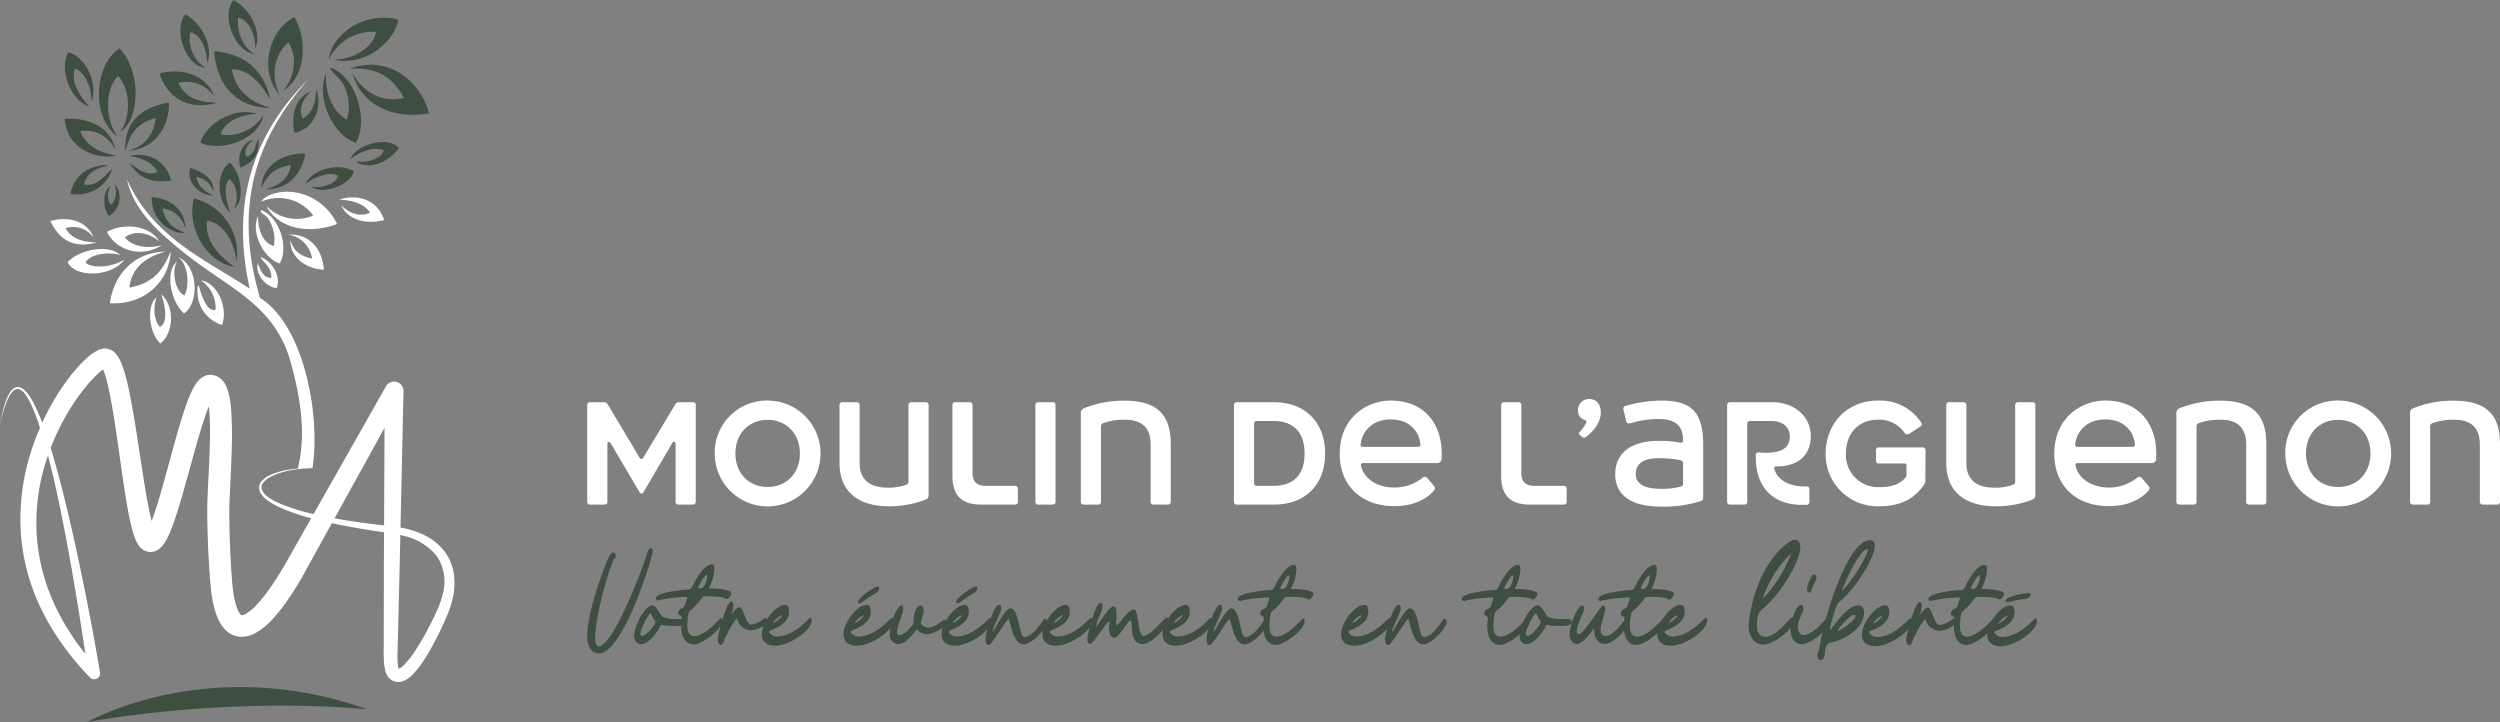
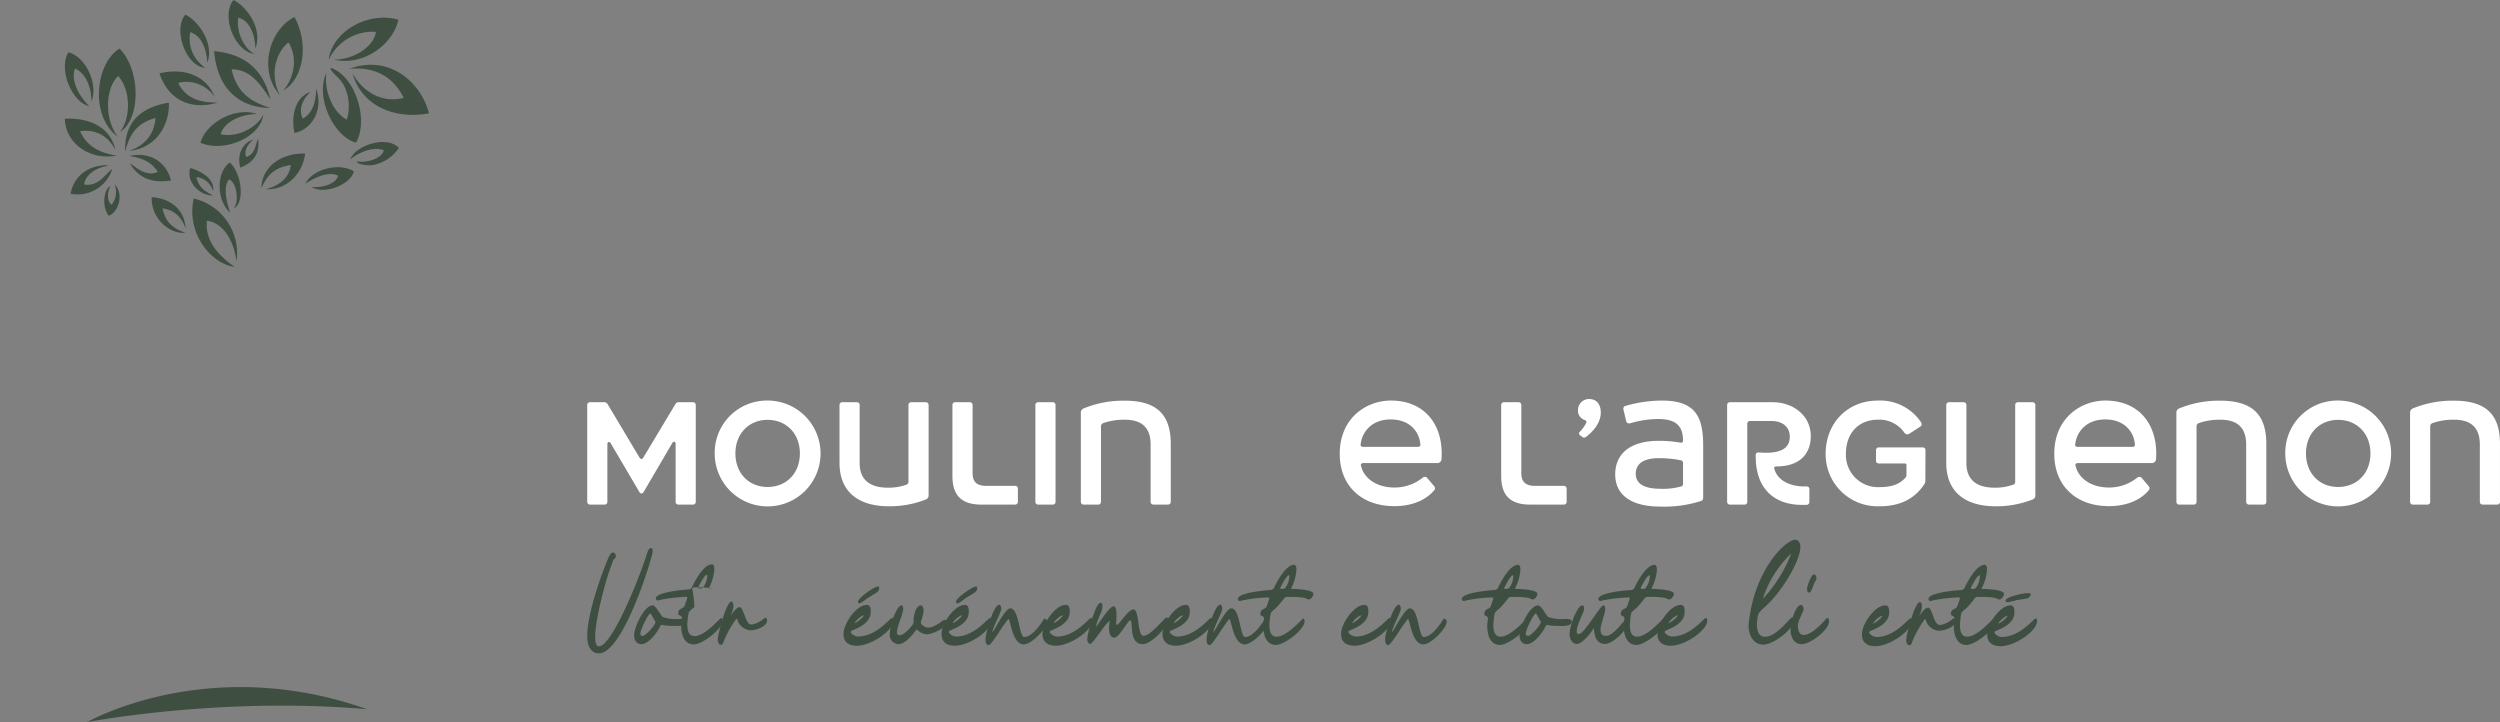
<svg xmlns="http://www.w3.org/2000/svg" id="Groupe_27" data-name="Groupe 27" width="548" height="158.282" viewBox="0 0 548 158.282">
  <rect x="0" y="0" width="548" height="158.282" fill="#808080" stroke="none" />
  <defs>
    <clipPath id="clip-path">
      <rect id="Rectangle_36" data-name="Rectangle 36" width="548" height="158.282" fill="none" />
    </clipPath>
  </defs>
  <g id="Groupe_26" data-name="Groupe 26" transform="translate(0 0)" clip-path="url(#clip-path)">
-     <path id="Tracé_59" data-name="Tracé 59" d="M11.045,40.934c4.666-1.3,8.337.493,9.486,3.675a5.385,5.385,0,0,0-6.173-2.1c1.4,2.407,3.935,3.04,6.847,3.1-5.351,1.483-8.264-.807-10.16-4.673m46.216-4.246a9.4,9.4,0,0,1,11.405,3.031,9.249,9.249,0,0,1-10.3-2.126c2.307,4.526,8.6,6.535,15.5,3.98A12.259,12.259,0,0,0,63.2,34.494c-1.795-.012-4.85.447-5.934,2.194m23.855,2.407c-2.433,1.142-4.93-.137-6.3-1.616,1.211,2.885,4.955,4.377,9.392,3.237-1.165-3.652-4.767-6.021-9.9-4.5,2.749.216,5.342.672,6.8,2.88M36.279,47.62c-7.441.172-11.426,5.615-12.2,11.323,7.89.426,13.069-5.051,13.34-11.343-1.509,3.605-3.446,6.938-9.05,7.9.431-4.051,3.2-6.594,7.91-7.881m27.38-2.472c-.156,3.871,3.765,6.388,7.335,6.425-.4-4.946-3.49-7.92-7.835-7.691a6.26,6.26,0,0,1,5.253,5.272c-2.158-.445-4-1.378-4.753-4.006M34.887,45.4c-1.557-3.01-6.95-4.457-11.437-2.109,1.864,3.964,7.514,5.911,12.063,2.891-2.937.9-6.505.4-8.142-1.678,2.462-1.906,6-.585,7.516.9M57.2,38.531c-.365.612.952.981,1.518,1.733a8.46,8.46,0,0,1,1.321,6.12c-2.43-.56-3.529-3.71-3.476-6.571-1.781,3.967,1.626,9.545,4.76,10.414,2.169-3.864-.394-10.52-4.123-11.7m-29.931,10.8c-1.772,1.369-6.615,2.353-8.543.7,1.286-2.133,5.558-2.311,7.651-1.651-2.623-2.47-9.066-1.185-11.556,1.577,1.93,3.746,10.112,2.992,12.448-.626M40.342,61.157c3.485-2.334,3.018-10.611-1.28-12.308,2.266,1.6,2.511,6.358,1.355,8.4-2.155-1.087-2.8-5.537-1.6-7.434-2.7,1.945-1.4,8.938,1.529,11.339M56.5,50.124c-.6,2.646,1.94,5.3,4.162,5.508,1.045-2.912-1.367-6.14-3.524-6.791.335,1.041,2.385,1.937,2.348,4.526-1.734.062-2.355-1.6-2.986-3.244M43.677,55.4c-.207-.759-.5-.273-.372,1.454a7.56,7.56,0,0,0,5.366,6.849c1.415-3.82-1.089-9.321-4.62-9.758a7.3,7.3,0,0,1,3.212,6.4c-1.734.564-2.868-2.353-3.586-4.948M35.134,67.77c2.83-2.1,3.361-8.018.19-10.793.426,1.094,1.94,6.1-.287,7.154-1.486-1.75-1.4-4.664-.711-6.482-2.359,1.919-1.612,7.832.809,10.121m64.243,55.165a21.1,21.1,0,0,1-1.49,4.723c-.628,1.472-1.305,2.908-2.022,4.333s-1.477,2.829-2.323,4.208a23.505,23.505,0,0,1-2.972,4.02,8.382,8.382,0,0,1-1.061.933,4.287,4.287,0,0,1-1.585.75,2.852,2.852,0,0,1-1.172.012,2.721,2.721,0,0,1-1.108-.505,1.994,1.994,0,0,1-.215-.176l-.1-.089-.046-.046a1.063,1.063,0,0,1-.1-.112l-.05-.057c-.009-.011-.03-.035-.082-.1a2.9,2.9,0,0,1-.2-.314,4.131,4.131,0,0,1-.342-.844,12.168,12.168,0,0,1-.38-2.667c-.02-.419-.03-.834-.032-1.249l.012-1.179.039-18.8.03-6.634-.344-.048q-2.336-.333-4.664-.718c-2.149-.364-4.294-.764-6.427-1.224l-1.2,2.174-4.159,7.527a67.161,67.161,0,0,1-4.618,7.553,38.306,38.306,0,0,1-2.85,3.586,15.632,15.632,0,0,1-3.9,3.244,6.288,6.288,0,0,1-3.306.823,4.89,4.89,0,0,1-1.988-.55,5.473,5.473,0,0,1-1.481-1.147,8.64,8.64,0,0,1-1.561-2.517,16.712,16.712,0,0,1-.779-2.391c-.2-.78-.344-1.548-.466-2.307-.133-.821-.2-1.554-.271-2.291-.138-1.468-.239-2.914-.33-4.363-.179-2.9-.3-5.787-.367-8.69-.028-1.454-.057-2.9-.028-4.4.032-1.481.1-2.921.163-4.359.142-2.871.3-5.718.376-8.543a73,73,0,0,0-.129-8.3c-.021-.222-.048-.438-.074-.654-.294.729-.575,1.5-.837,2.268-.447,1.311-.862,2.657-1.264,4.012-.8,2.713-1.552,5.469-2.316,8.236s-1.534,5.547-2.41,8.344c-.442,1.4-.9,2.8-1.474,4.228a20.233,20.233,0,0,1-1.029,2.217,8.015,8.015,0,0,1-.851,1.263,4.4,4.4,0,0,1-.841.78,2.97,2.97,0,0,1-3.937-.369,4.515,4.515,0,0,1-.658-.869,8.643,8.643,0,0,1-.622-1.334,21.655,21.655,0,0,1-.7-2.307c-.371-1.484-.649-2.928-.906-4.37-.511-2.878-.922-5.73-1.332-8.576-.821-5.677-1.538-11.375-2.66-16.844a35.6,35.6,0,0,0-1.014-3.91c-.1-.3-.218-.6-.333-.858-.248.179-.516.392-.77.612-.475.411-.947.871-1.406,1.351A35.272,35.272,0,0,0,17.8,78.524a51.009,51.009,0,0,0-6.693,12.132c1.266,4.1,2.33,8.254,3.355,12.411,1.476,6.085,2.795,12.2,4.033,18.339s2.4,12.276,3.425,18.463a1.288,1.288,0,0,1-2.192,1.11l-.027-.03A58.531,58.531,0,0,1,9.41,126.723,45.247,45.247,0,0,1,4.6,109.671,48.086,48.086,0,0,1,6.629,92.018a55.146,55.146,0,0,1,2.132-5.771c-.1-.317-.2-.638-.307-.956a40.848,40.848,0,0,0-1.706-4.315A13.2,13.2,0,0,0,5.6,78.994a2.724,2.724,0,0,0-1.66-1.268c-.677-.059-1.257.576-1.655,1.2a11.32,11.32,0,0,0-1,2.084A35.855,35.855,0,0,0,0,85.5a36.154,36.154,0,0,1,1.094-4.561,11.626,11.626,0,0,1,.929-2.178,4.156,4.156,0,0,1,.748-.963,1.691,1.691,0,0,1,1.194-.482,2.1,2.1,0,0,1,1.186.493,5.342,5.342,0,0,1,.86.874A13.437,13.437,0,0,1,7.3,80.7,36.179,36.179,0,0,1,9.211,85.02c.016.039.028.08.044.121a53.673,53.673,0,0,1,5.262-9.053,39.048,39.048,0,0,1,2.88-3.508c.525-.562,1.075-1.112,1.676-1.646a11.3,11.3,0,0,1,2.146-1.552,4.718,4.718,0,0,1,.855-.358l.294-.078a3.9,3.9,0,0,1,.452-.064l.067,0a3.051,3.051,0,0,1,.312,0,2.749,2.749,0,0,1,.509.076,3.128,3.128,0,0,1,1.378.755,4.586,4.586,0,0,1,.66.761,10.574,10.574,0,0,1,1.174,2.446,39.244,39.244,0,0,1,1.2,4.4c1.241,5.757,2.006,11.441,2.891,17.1.434,2.827.873,5.643,1.392,8.408.248,1.309.52,2.605.837,3.843.45-1.167.86-2.407,1.249-3.657.83-2.68,1.58-5.432,2.334-8.192s1.5-5.542,2.313-8.33c.41-1.394.834-2.791,1.307-4.2a35.856,35.856,0,0,1,1.7-4.3A12.347,12.347,0,0,1,42.8,76.83a5.887,5.887,0,0,1,1.158-1.367,3.414,3.414,0,0,1,1.5-.757,3.271,3.271,0,0,1,.392-.06l.073-.005c-.032,0,.388-.011.319,0l.218.018a3.327,3.327,0,0,1,.86.2,3.71,3.71,0,0,1,1.293.844,4.79,4.79,0,0,1,.681.885,8.992,8.992,0,0,1,.982,2.775,22.626,22.626,0,0,1,.346,2.378,76.925,76.925,0,0,1,.181,8.889c-.074,2.907-.218,5.789-.351,8.646-.071,1.424-.14,2.848-.176,4.233-.03,1.36-.007,2.784.016,4.2.051,2.827.163,5.668.326,8.5.085,1.412.181,2.827.305,4.214.064.688.131,1.385.225,1.981.1.654.223,1.3.376,1.906a11.48,11.48,0,0,0,.537,1.7,4.069,4.069,0,0,0,.66,1.14c.223.223.215.176.268.2a1.764,1.764,0,0,0,.8-.262,11.366,11.366,0,0,0,2.664-2.258,34.048,34.048,0,0,0,2.513-3.132c.8-1.108,1.559-2.266,2.288-3.446l1.071-1.784,1.046-1.85,4.239-7.484.6-1.064a42.407,42.407,0,0,1-7.291-2.559A14.789,14.789,0,0,1,58.85,102.3a5.753,5.753,0,0,1-1.729-1.761,2.322,2.322,0,0,1-.323-1.272,2.2,2.2,0,0,1,.468-1.217A5.271,5.271,0,0,1,59.223,96.6a16.4,16.4,0,0,1,4.565-1.241c.491-.069.986-.121,1.479-.161,1.757-7.012.9-14.611-1.6-23.509C60.7,61.148,52.948,56.918,45.642,51.777a93.249,93.249,0,0,1-10.21-8.094c-3.2-3-6.516-6.8-7.59-11.861,5.723,12.81,17.539,17.736,26.9,23.942C50.057,34.739,57.121,20.289,67.693,9.73,57.435,21.316,50.55,36.044,57.006,57.792c9.371,5.75,13.354,25.181,11.481,37.333-.09-.009-.19-.016-.3-.021a29.309,29.309,0,0,0-4.368.442,16.065,16.065,0,0,0-4.423,1.4,4.824,4.824,0,0,0-1.738,1.385,1.632,1.632,0,0,0-.037,1.915,5.182,5.182,0,0,0,1.607,1.493,14.713,14.713,0,0,0,2.027,1.069,42.592,42.592,0,0,0,7.479,2.346L84.581,77.194l.014-.025a2.059,2.059,0,0,1,3.85,1.061l-.654,29.879c.325.06.649.121.97.2a18.726,18.726,0,0,1,4.629,1.656,12.256,12.256,0,0,1,3.921,3.2,10.843,10.843,0,0,1,2.1,4.7,14.194,14.194,0,0,1-.034,5.077M10.517,92.289A44.8,44.8,0,0,0,8.03,109.441a43.119,43.119,0,0,0,4.109,15.949,52.953,52.953,0,0,0,6.574,10.43c-1.623-10.85-3.405-21.7-5.631-32.44-.787-3.712-1.6-7.422-2.566-11.089M23.282,73.04c.005,0,0,0,0,0l0,0m10.873,36.267c.012.018.016.02,0,0m50.033-1.672.1-21.368L73.33,106.092q3.009.543,6.046.952,2.32.314,4.648.573l.163.018m11.543,6.725a12.928,12.928,0,0,0-7.358-4.457c-.206-.057-.411-.1-.617-.149l-.133,6.065-.454,18.791-.043,1.169q-.011.556,0,1.1a9.79,9.79,0,0,0,.211,1.983,1.478,1.478,0,0,0,.064.2,3.607,3.607,0,0,0,1.172-.841,21.424,21.424,0,0,0,2.681-3.467c.821-1.273,1.587-2.607,2.318-3.962s1.417-2.74,2.054-4.136a19.914,19.914,0,0,0,1.474-4.175,9.946,9.946,0,0,0-1.371-8.128" transform="translate(0 7.526)" fill="#fff" />
    <path id="Tracé_60" data-name="Tracé 60" d="M40.5,41.916a4.247,4.247,0,0,0-3.643-3.1c.5,2.442,2.08,3.192,3.614,4.026-2.816.092-5.987-2.962-4.96-6.023,2.149.6,5.482,2.334,4.989,5.1M51.1,41.231c1.068-2.384,2.524-4.519,6.457-5.054-.372,2.708-2.291,4.419-5.492,5.3,4.96.22,8.181-3.861,8.614-7.809-5.395-.181-9.543,3.093-9.578,7.558M49.565,11.818c-2.126-1.075-4.04-4.609-3.54-7.931,2.357.472,3.7,3.6,3.742,6.744C51.454,6.4,47.925,1.421,44.958,0c-2.836,3.712.465,11.377,4.607,11.818m-10.79,3.015A7.6,7.6,0,0,1,35.5,7.074c2.33.568,3.627,3.628,3.74,6.743,1.539-4.274-1.814-9.087-4.808-10.632-2.813,3.354.2,11.455,4.341,11.648M20.025,10.639c-5.336,3.183-6.576,14.888-.411,19.308-3.05-3.944-2.669-10.758.1-13.294,2.947,3.4,2.632,9.532.36,12.278,4.542-2.681,4.673-13.391-.053-18.291M58.349,3.747C53.02,6.315,50.2,15.3,55.185,20.9c-2.337-4.377-.984-9.339,1.843-11.609,2.345,3.793.876,8.328-1.158,10.547C60.126,17.5,61.715,9.9,58.349,3.747M40.737,11.206c.661,8.333,5.647,12.432,12.294,12.45-3.85-1.225-7.3-3.08-8.461-8.472,4.247.03,6.345,3.393,8.523,6.627-1.727-7.241-6.331-10.024-12.356-10.605m25.121,1.9a10.6,10.6,0,0,1,10.35-6.122c-.374,2.965-4.375,6-9.21,6.1C73.757,14.58,80.056,9.44,81.126,4.329c-6.881-1.974-14.654,2.816-15.268,8.782M28.749,16.078c1.871,5.679,6.714,8.231,12.817,6.388-3.882.087-7.081-.887-8.708-4.3a7.437,7.437,0,0,1,7.986,3.082c-1.61-4.309-6.182-6.555-12.095-5.171M8.017,26.04c.129,5.358,5.393,9.147,11.352,8.078-3.456-.575-6.468-1.841-8.021-5.365,3.749-.461,6.131,1.194,7.738,4.052-1.126-5.063-5.872-7.041-11.068-6.766M66.236,14.86c-.011,1.052,2.4,2.252,3.27,4.558a10.267,10.267,0,0,1,.323,6.792c-2.9-1.456-5.022-6.012-4.5-10.24-2.536,5.56,1.765,14.037,6.5,15.3,2.974-5.178-.415-14.909-5.6-16.408M30.818,22.5c-6.945,1.165-9.8,4.967-9.577,10.76.814-3.366,2.314-6.285,6.645-7.381-.289,3.453-2.135,5.9-5.771,7.193,6.1-.585,8.9-5.923,8.7-10.572M70.405,15.1c5.675-.527,9.543,1.743,11.9,6.358-4.932,1.227-9-1.421-11.224-5.359,1.986,7.135,9.256,10.155,16.757,8.741-2.08-7.766-9.64-12.79-17.431-9.74m-7.3,4.32c-.073,2.779-.622,5.246-2.93,6.58-1.135-2.3.268-4.593,1.71-5.859-3.109,1.007-4.4,4.813-3.549,9,4.047-.795,6.333-5.3,4.769-9.722M37.749,31.3c5.127,2.211,13.154-1.16,13.771-6.172-1.222,2.619-5.462,5.154-9.369,4.306.8-2.651,4.153-4.341,7.963-4.462-5.177-1.683-11.387,2.364-12.365,6.328M22.132,34.206c2.587.369,4.87,1.206,6.237,3.46-2.424,1.131-4.5-.805-6.124-1.882,1.823,3.105,4.746,4.5,9.046,3.769-.99-3.822-4.377-6.431-9.16-5.347M9.273,42.471a7.967,7.967,0,0,0,9.13-5.4c-1.307.74-2.877,3.9-6.133,3.382.051-1.663,2.107-3.657,5.07-4.068,0-.193-.129-.186-.266-.172-4.547.1-7.255,2.956-7.8,6.259m40-11.829c-2.1.53-3.639,3.047-2.8,6.1,2.859-1.1,4.359-3.084,3.9-6.331-.642,1.468-.646,3.35-2.572,3.988-.716-1.28.482-2.946,1.477-3.753m-39.055-15.6c2.172.8,3.655,3.941,3.616,7.227,1.646-4.192-1.6-10.061-5.074-10.8-2.215,3.987.915,10.962,4.609,11.818C12.078,22.016,9.1,18.4,10.221,15.041M18.065,40.8c-1.522.541-2.024,4.458-.431,6.5,2.305-.915,3.327-4.964,1.257-6.906a4.454,4.454,0,0,1-.635,4.483c-1.165-.789-.841-3.268-.192-4.077M44.174,35.63c-2.967,2.05-3.011,8.225.076,10.967-.674-1.942-1.7-5.7-.2-7.28,1.821.933,2.125,5.21.931,6.436,2.618-1.341,1.766-7.832-.812-10.123m37.065-3.185c-2.506-2.83-9.532-.66-10.666,2.529,1.222-1.165,4.785-3.052,7.34-2.041-.286,1.812-3.895,2.885-5.888,2.414-.126.681,2.376,1.016,3.609.823a9.011,9.011,0,0,0,5.6-3.724M29.412,45.679c2.44.3,4.137,1.752,5.065,4.4-.261-4.552-3.751-6.629-7.427-6.863-.161,5.17,4.551,8.259,7.4,7.785-2.332-.761-4.357-2-5.035-5.32m38.495-7.156c-.438,1.843-3.754,2.783-5.886,2.412,2.816,1.9,8.715-.536,9.337-3.386-3.12-1.977-9.08-.537-10.621,2.747,1.243-.9,4.859-3,7.17-1.773m-28.76,9.862c3.119.326,5.847,3.761,6.493,8.894a12.321,12.321,0,0,0-9.374-13.766c-1.632,7.058,3.231,14.12,8.956,15-2.3-1.669-6.606-4.927-6.074-10.128M74.268,155.466c-34.9-12.384-61.36,2.816-61.36,2.816s29.274-5.631,61.36-2.816" transform="translate(6.201 0)" fill="#3e4f41" fill-rule="evenodd" />
    <path id="Tracé_61" data-name="Tracé 61" d="M96.371,50.36V71.48a.613.613,0,0,1-.676.674H92.6a.6.6,0,0,1-.644-.674v-12.6c0-.582-.429-.7-.736-.215L84.938,69.4c-.277.429-.674.429-.92,0L77.734,58.729c-.307-.491-.736-.369-.736.215V71.48a.6.6,0,0,1-.644.674h-3.1a.612.612,0,0,1-.674-.674V50.36a.6.6,0,0,1,.674-.644h3a.859.859,0,0,1,.8.429l6.991,11.712c.245.4.612.4.826,0L91.9,50.145a.813.813,0,0,1,.766-.429H95.7a.606.606,0,0,1,.676.644" transform="translate(56.14 38.453)" fill="#fff" />
    <path id="Tracé_62" data-name="Tracé 62" d="M99.925,49.509A11.6,11.6,0,1,1,88.339,61.095,11.431,11.431,0,0,1,99.925,49.509m0,18.944c4.077,0,7.081-2.942,7.081-7.358,0-4.382-3-7.356-7.081-7.356-4.045,0-7.049,2.974-7.049,7.356,0,4.416,3,7.358,7.049,7.358" transform="translate(68.326 38.293)" fill="#fff" />
    <path id="Tracé_63" data-name="Tracé 63" d="M103.764,63.049V50.36a.606.606,0,0,1,.676-.644h3.095a.6.6,0,0,1,.644.644V63.049c0,4.294,3.034,5.4,6.223,5.4a11.582,11.582,0,0,0,3.985-.644.642.642,0,0,0,.491-.674V50.36a.6.6,0,0,1,.642-.644h3.1a.606.606,0,0,1,.676.644V70.13a.92.92,0,0,1-.644.92,21.473,21.473,0,0,1-8.062,1.47c-6.927,0-10.822-3.371-10.822-9.472" transform="translate(80.256 38.453)" fill="#fff" />
    <path id="Tracé_64" data-name="Tracé 64" d="M131.392,72.154h-7.356c-4.843,0-6.315-2.575-6.315-6.285V50.361a.606.606,0,0,1,.676-.646h3.1a.6.6,0,0,1,.642.646V65.288c0,1.747.826,2.758,2.942,2.758h6.315a.608.608,0,0,1,.676.646v2.79a.614.614,0,0,1-.676.674" transform="translate(91.051 38.452)" fill="#fff" />
    <path id="Tracé_65" data-name="Tracé 65" d="M128.649,49.716h3.1a.6.6,0,0,1,.644.644V71.482a.605.605,0,0,1-.644.674h-3.1a.613.613,0,0,1-.674-.674V50.36a.6.6,0,0,1,.674-.644" transform="translate(98.982 38.453)" fill="#fff" />
    <path id="Tracé_66" data-name="Tracé 66" d="M152.661,72.3h-3.1a.613.613,0,0,1-.674-.674V59.15c0-4.474-2.82-5.455-5.671-5.455a13.9,13.9,0,0,0-4.689.736.766.766,0,0,0-.521.766V71.628a.6.6,0,0,1-.644.674h-3.095a.613.613,0,0,1-.676-.674V52.254a1,1,0,0,1,.644-1.045,22.85,22.85,0,0,1,8.951-1.685c6.959,0,10.116,2.944,10.116,9.474V71.628a.605.605,0,0,1-.644.674" transform="translate(103.329 38.305)" fill="#fff" />
-     <path id="Tracé_67" data-name="Tracé 67" d="M153.191,49.716h8.062c7.049,0,11.249,4.567,11.249,11.219,0,6.867-4.322,11.219-11.249,11.219h-8.062a.614.614,0,0,1-.676-.674V50.36a.606.606,0,0,1,.676-.644M168,60.965c0-5.365-3.157-7.142-6.835-7.142h-3.618a.564.564,0,0,0-.614.612v13a.579.579,0,0,0,.614.612h3.618c3.708,0,6.835-1.747,6.835-7.081" transform="translate(117.963 38.453)" fill="#fff" />
    <path id="Tracé_68" data-name="Tracé 68" d="M165.591,61.187c0-7.94,5.946-11.678,11.187-11.678,7.573,0,11.618,5.455,11.127,12.843a.923.923,0,0,1-1.041.857H170.8c-.431,0-.706.247-.521.677.521,2.329,3,4.689,7.356,4.689A9.93,9.93,0,0,0,183.8,66.4a.683.683,0,0,1,.981.092l1.47,1.747a.658.658,0,0,1,0,.981c-.307.367-2.728,3.432-8.674,3.432-7.328,0-11.985-4.567-11.985-11.464m4.6-2.206c-.092.4.06.674.459.674H182.7q.686,0,.552-.644c-.215-2.513-2.148-5.365-6.5-5.365-3.985,0-6.191,2.545-6.56,5.335" transform="translate(128.077 38.293)" fill="#fff" />
    <path id="Tracé_69" data-name="Tracé 69" d="M199.219,72.154h-7.356c-4.843,0-6.315-2.575-6.315-6.285V50.361a.606.606,0,0,1,.676-.646h3.095a.6.6,0,0,1,.644.646V65.288c0,1.747.828,2.758,2.942,2.758h6.315a.608.608,0,0,1,.676.646v2.79a.614.614,0,0,1-.676.674" transform="translate(143.512 38.452)" fill="#fff" />
    <path id="Tracé_70" data-name="Tracé 70" d="M195.931,57.6l-.4-.307a.5.5,0,0,1-.062-.828,8.235,8.235,0,0,0,1.38-1.9c.124-.337-.03-.523-.337-.646a2.1,2.1,0,0,1-1.472-2.084,2.408,2.408,0,0,1,2.423-2.513c1.717,0,2.575,1.2,2.575,2.972,0,2.206-1.656,4.169-3.251,5.335a.648.648,0,0,1-.857-.03" transform="translate(150.855 38.146)" fill="#fff" />
    <path id="Tracé_71" data-name="Tracé 71" d="M199.642,65.692c0-4.6,3.371-7.354,9.564-7.354a27.536,27.536,0,0,1,4.751.4c.4.062.552-.153.552-.489-.03-2.85-1.2-4.691-5.425-4.691a21.529,21.529,0,0,0-6.1.919c-.491.122-.828,0-.951-.52l-.582-2.453a.637.637,0,0,1,.459-.828,29.237,29.237,0,0,1,7.97-1.163c7.2,0,9.043,3.371,9.043,9.809v11.4c0,.429-.153.706-.459.8a26.451,26.451,0,0,1-8.983,1.225c-6.406,0-9.839-2.605-9.839-7.051m14.376,2.669a.583.583,0,0,0,.491-.644V63.241a.587.587,0,0,0-.521-.644,24.159,24.159,0,0,0-4.751-.459c-3.678,0-5.09,1.412-5.09,3.433,0,2.268,1.993,3.279,5.457,3.279a14.682,14.682,0,0,0,4.414-.489" transform="translate(154.413 38.293)" fill="#fff" />
    <path id="Tracé_72" data-name="Tracé 72" d="M214.152,49.716H223.5c4.386,0,8.309,2.884,8.309,7.418,0,3.985-2.513,6.652-7.511,6.652-.552.032-.612.277-.429.674.674,2.36,3.371,3.708,6.376,3.708h.583c.429,0,.674.215.674.614V71.54a.637.637,0,0,1-.644.677h-.981c-5.671,0-9.839-3.128-10.116-9.843l-.03-1.011c0-.4.215-.674.644-.644,4.506.367,6.835-.674,6.835-3.464,0-2.084-1.532-3.432-4.107-3.432h-4.537a.614.614,0,0,0-.676.674V71.482a.6.6,0,0,1-.642.674h-3.1a.614.614,0,0,1-.676-.674V50.36a.606.606,0,0,1,.676-.644" transform="translate(165.113 38.453)" fill="#fff" />
    <path id="Tracé_73" data-name="Tracé 73" d="M237.116,49.509a10.773,10.773,0,0,1,9.412,4.719.671.671,0,0,1-.215,1.045l-2.3,1.5a.761.761,0,0,1-1.073-.183,6.678,6.678,0,0,0-5.824-2.884c-4.26,0-7.019,2.976-7.019,7.418a7.039,7.039,0,0,0,7.448,7.358c2.635,0,4.382-.674,5.609-2.084a.955.955,0,0,0,.215-.706V63.7c0-.278-.122-.4-.367-.4H237.33a.6.6,0,0,1-.644-.644V60.451a.605.605,0,0,1,.644-.674h9.564a.6.6,0,0,1,.644.674l-.03,6.622a1.282,1.282,0,0,1-.247.8c-2.206,3.341-5.517,4.811-9.839,4.811a11.386,11.386,0,0,1-11.77-11.556c0-6.53,4.659-11.616,11.464-11.616" transform="translate(174.531 38.293)" fill="#fff" />
    <path id="Tracé_74" data-name="Tracé 74" d="M240.558,63.049V50.36a.606.606,0,0,1,.676-.644h3.095a.6.6,0,0,1,.644.644V63.049c0,4.294,3.034,5.4,6.223,5.4a11.582,11.582,0,0,0,3.985-.644.642.642,0,0,0,.491-.674V50.36a.6.6,0,0,1,.642-.644h3.1a.606.606,0,0,1,.676.644V70.13a.92.92,0,0,1-.644.92,21.473,21.473,0,0,1-8.062,1.47c-6.927,0-10.822-3.371-10.822-9.472" transform="translate(186.06 38.453)" fill="#fff" />
    <path id="Tracé_75" data-name="Tracé 75" d="M253.91,61.187c0-7.94,5.946-11.678,11.187-11.678,7.573,0,11.618,5.455,11.128,12.843a.926.926,0,0,1-1.043.857H259.12c-.431,0-.706.247-.521.677.521,2.329,3,4.689,7.356,4.689a9.93,9.93,0,0,0,6.163-2.176.683.683,0,0,1,.981.092l1.47,1.747a.658.658,0,0,1,0,.981c-.307.367-2.728,3.432-8.674,3.432-7.328,0-11.985-4.567-11.985-11.464m4.6-2.206c-.092.4.06.674.459.674h12.049q.686,0,.552-.644c-.215-2.513-2.148-5.365-6.5-5.365-3.985,0-6.191,2.545-6.56,5.335" transform="translate(196.387 38.293)" fill="#fff" />
    <path id="Tracé_76" data-name="Tracé 76" d="M288.073,72.3h-3.1a.613.613,0,0,1-.674-.674V59.15c0-4.474-2.82-5.455-5.672-5.455a13.91,13.91,0,0,0-4.689.736.766.766,0,0,0-.521.766V71.628a.6.6,0,0,1-.644.674h-3.095a.613.613,0,0,1-.676-.674V52.254a1,1,0,0,1,.644-1.045,22.85,22.85,0,0,1,8.951-1.685c6.959,0,10.116,2.944,10.116,9.474V71.628a.6.6,0,0,1-.644.674" transform="translate(208.064 38.305)" fill="#fff" />
    <path id="Tracé_77" data-name="Tracé 77" d="M294.049,49.509a11.6,11.6,0,1,1-11.586,11.586,11.431,11.431,0,0,1,11.586-11.586m0,18.944c4.077,0,7.081-2.942,7.081-7.358,0-4.382-3-7.356-7.081-7.356C290,53.739,287,56.713,287,61.095c0,4.416,3,7.358,7.049,7.358" transform="translate(218.471 38.293)" fill="#fff" />
    <path id="Tracé_78" data-name="Tracé 78" d="M316.954,72.3h-3.1a.613.613,0,0,1-.674-.674V59.15c0-4.474-2.82-5.455-5.671-5.455a13.9,13.9,0,0,0-4.689.736.766.766,0,0,0-.521.766V71.628a.6.6,0,0,1-.644.674h-3.095a.613.613,0,0,1-.676-.674V52.254a1,1,0,0,1,.644-1.045,22.85,22.85,0,0,1,8.951-1.685c6.959,0,10.116,2.944,10.116,9.474V71.628a.605.605,0,0,1-.644.674" transform="translate(230.402 38.305)" fill="#fff" />
    <path id="Tracé_79" data-name="Tracé 79" d="M86.792,67.848a.361.361,0,0,0-.264-.106c-.445,0-.718.793-.814,1.13-1.463,4.753-7.621,20.407-10.588,20.407-.532,0-.8-.7-.8-2.07,0-3.669,2.008-11.089,2.978-14.1.108-.3.218-.6.328-.9.222-.6.452-1.225.646-1.83a.5.5,0,0,1,.232-.262.632.632,0,0,0,.332-.548c0-.741-.413-.851-.66-.851-.454,0-.977,1.2-1.034,1.334-.6,1.319-4.563,11.359-4.563,16.995,0,2.364.963,3.776,2.577,3.776,4.815,0,10.669-17.541,11.73-22.024a1.375,1.375,0,0,0,.037-.364v-.048a.741.741,0,0,0-.135-.539" transform="translate(56.139 52.395)" fill="#3e4f41" />
    <path id="Tracé_80" data-name="Tracé 80" d="M89.826,78.411c0,1.229-2.85.885-3.783.885a7.282,7.282,0,0,1-1.327-.144.44.44,0,0,0-.638.293c-.64,1.328-2.508,3.882-4.13,3.882-1.08,0-1.573-.981-1.573-1.914,0-1.72,2.164-6.587,4.081-6.587.736,0,1.818,2.408,2.261,2.552a7.971,7.971,0,0,0,3.047.445c.688,0,2.063-.2,2.063.587M81.963,76.6c-.489,0-2.212,3.637-2.212,4.373a.473.473,0,0,0,.493.541c.638,0,2.556-2.112,2.8-2.949a.323.323,0,0,0-.05-.293c-.539-.74-.885-1.672-1.032-1.672" transform="translate(60.619 57.875)" fill="#3e4f41" />
-     <path id="Tracé_81" data-name="Tracé 81" d="M93.4,75.015c.738.051,4.325.2,4.226,1.133-.05.392-.539,1.179-.982,1.179-.3,0-.688-.3-1.032-.344a12.855,12.855,0,0,0-2.752-.2,8.725,8.725,0,0,0-1.179,0,.67.67,0,0,0-.442.243A22.859,22.859,0,0,1,89.515,79.1c-.294.3-.736.587-.982.883l-.2.2a5.7,5.7,0,0,0-.247,1.277c-.2,1.624-.344,4.029,1.475,4.029,2.309,0,5.6-3.978,5.8-3.978.294,0,.344.541.294.784-.2,1.818-4.473,5.015-6.241,5.015-2.458,0-2.949-2.853-2.752-5.015.1-.539.294-1.128-.294-1.328-.247-.1-.443-.2-.394-.539.147-1.325,1.229-.688,1.523-1.917.1-.44.392-.981.442-1.426.051-.147-.05-.2-.147-.2a33.558,33.558,0,0,0-5.405.592c-.3,0-.64.2-.885.2a.455.455,0,0,1-.443-.491c.149-1.376,6.145-1.869,7.175-1.917a.947.947,0,0,0,.837-.688c.688-1.426,2.524-4.824,4.3-4.824.589,0,.541.979.489,1.424a10.1,10.1,0,0,1-1.147,3.744c0,.147.589.1.688.1m-2.7,0c.392,0,.541,0,.786-.293a4.337,4.337,0,0,0,.842-2.651c-.268-.186-.892.539-1.972,2.7,0,.1,0,.2.1.245Z" transform="translate(62.692 53.949)" fill="#3e4f41" />
+     <path id="Tracé_81" data-name="Tracé 81" d="M93.4,75.015a12.855,12.855,0,0,0-2.752-.2,8.725,8.725,0,0,0-1.179,0,.67.67,0,0,0-.442.243A22.859,22.859,0,0,1,89.515,79.1c-.294.3-.736.587-.982.883l-.2.2a5.7,5.7,0,0,0-.247,1.277c-.2,1.624-.344,4.029,1.475,4.029,2.309,0,5.6-3.978,5.8-3.978.294,0,.344.541.294.784-.2,1.818-4.473,5.015-6.241,5.015-2.458,0-2.949-2.853-2.752-5.015.1-.539.294-1.128-.294-1.328-.247-.1-.443-.2-.394-.539.147-1.325,1.229-.688,1.523-1.917.1-.44.392-.981.442-1.426.051-.147-.05-.2-.147-.2a33.558,33.558,0,0,0-5.405.592c-.3,0-.64.2-.885.2a.455.455,0,0,1-.443-.491c.149-1.376,6.145-1.869,7.175-1.917a.947.947,0,0,0,.837-.688c.688-1.426,2.524-4.824,4.3-4.824.589,0,.541.979.489,1.424a10.1,10.1,0,0,1-1.147,3.744c0,.147.589.1.688.1m-2.7,0c.392,0,.541,0,.786-.293a4.337,4.337,0,0,0,.842-2.651c-.268-.186-.892.539-1.972,2.7,0,.1,0,.2.1.245Z" transform="translate(62.692 53.949)" fill="#3e4f41" />
    <path id="Tracé_82" data-name="Tracé 82" d="M165.347,75.085c.738.051,4.325.2,4.226,1.133-.05.392-.539,1.179-.982,1.179-.3,0-.688-.3-1.032-.344a12.855,12.855,0,0,0-2.752-.2,8.722,8.722,0,0,0-1.179,0,.666.666,0,0,0-.442.243,22.865,22.865,0,0,1-1.722,2.066c-.294.3-.736.587-.983.883l-.2.2a5.7,5.7,0,0,0-.247,1.277c-.2,1.624-.344,4.029,1.476,4.029,2.309,0,5.6-3.978,5.8-3.978.294,0,.344.541.294.784-.2,1.818-4.473,5.015-6.241,5.015-2.458,0-2.949-2.853-2.754-5.015.1-.539.3-1.128-.293-1.328-.247-.1-.443-.2-.394-.539.147-1.325,1.229-.688,1.523-1.917.1-.44.392-.981.442-1.426.051-.147-.05-.2-.147-.2a33.555,33.555,0,0,0-5.405.592c-.3,0-.64.2-.885.2a.455.455,0,0,1-.443-.491c.149-1.376,6.145-1.869,7.175-1.917a.947.947,0,0,0,.837-.688c.688-1.426,2.524-4.824,4.3-4.824.589,0,.541.979.489,1.424a10.1,10.1,0,0,1-1.147,3.744c0,.147.589.1.688.1m-2.7,0c.392,0,.541,0,.786-.293a4.337,4.337,0,0,0,.842-2.651c-.268-.186-.892.539-1.972,2.7,0,.1,0,.2.1.245Z" transform="translate(118.34 54.003)" fill="#3e4f41" />
    <path id="Tracé_83" data-name="Tracé 83" d="M193.029,75.085c.738.051,4.325.2,4.226,1.133-.05.392-.539,1.179-.983,1.179-.3,0-.688-.3-1.032-.344a12.855,12.855,0,0,0-2.752-.2,8.722,8.722,0,0,0-1.179,0,.67.67,0,0,0-.442.243,22.858,22.858,0,0,1-1.722,2.066c-.294.3-.736.587-.983.883l-.2.2a5.7,5.7,0,0,0-.247,1.277c-.2,1.624-.344,4.029,1.476,4.029,2.309,0,5.6-3.978,5.8-3.978.294,0,.344.541.294.784-.2,1.818-4.473,5.015-6.241,5.015-2.458,0-2.949-2.853-2.752-5.015.1-.539.294-1.128-.294-1.328-.246-.1-.443-.2-.394-.539.147-1.325,1.229-.688,1.523-1.917.1-.44.392-.981.442-1.426.051-.147-.05-.2-.147-.2a33.555,33.555,0,0,0-5.405.592c-.3,0-.64.2-.885.2a.455.455,0,0,1-.443-.491c.149-1.376,6.145-1.869,7.175-1.917a.947.947,0,0,0,.837-.688c.688-1.426,2.524-4.824,4.3-4.824.589,0,.541.979.489,1.424a10.1,10.1,0,0,1-1.147,3.744c0,.147.589.1.688.1m-2.7,0c.392,0,.541,0,.786-.293a4.337,4.337,0,0,0,.842-2.651c-.268-.186-.892.539-1.972,2.7,0,.1,0,.2.1.245Z" transform="translate(139.751 54.003)" fill="#3e4f41" />
    <path id="Tracé_84" data-name="Tracé 84" d="M209.9,75.085c.738.051,4.325.2,4.226,1.133-.05.392-.539,1.179-.983,1.179-.3,0-.688-.3-1.032-.344a12.855,12.855,0,0,0-2.752-.2,8.721,8.721,0,0,0-1.179,0,.666.666,0,0,0-.442.243,22.858,22.858,0,0,1-1.722,2.066c-.294.3-.736.587-.983.883l-.2.2a5.7,5.7,0,0,0-.247,1.277c-.2,1.624-.344,4.029,1.476,4.029,2.309,0,5.6-3.978,5.8-3.978.294,0,.344.541.294.784-.2,1.818-4.473,5.015-6.241,5.015-2.458,0-2.949-2.853-2.754-5.015.1-.539.3-1.128-.293-1.328-.246-.1-.443-.2-.394-.539.147-1.325,1.229-.688,1.523-1.917.1-.44.392-.981.442-1.426.051-.147-.05-.2-.147-.2a33.556,33.556,0,0,0-5.405.592c-.3,0-.64.2-.885.2a.455.455,0,0,1-.443-.491c.149-1.376,6.145-1.869,7.175-1.917a.947.947,0,0,0,.837-.688c.688-1.426,2.524-4.824,4.3-4.824.589,0,.541.979.489,1.424a10.1,10.1,0,0,1-1.147,3.744c0,.147.589.1.688.1m-2.7,0c.392,0,.541,0,.786-.293a4.337,4.337,0,0,0,.842-2.651c-.268-.186-.892.539-1.972,2.7,0,.1,0,.2.1.245Z" transform="translate(152.8 54.003)" fill="#3e4f41" />
    <path id="Tracé_85" data-name="Tracé 85" d="M250.7,75.085c.738.051,4.325.2,4.226,1.133-.05.392-.539,1.179-.983,1.179-.3,0-.688-.3-1.032-.344a12.855,12.855,0,0,0-2.752-.2,8.722,8.722,0,0,0-1.179,0,.666.666,0,0,0-.442.243,22.862,22.862,0,0,1-1.722,2.066c-.294.3-.736.587-.983.883l-.2.2a5.7,5.7,0,0,0-.247,1.277c-.2,1.624-.344,4.029,1.475,4.029,2.309,0,5.6-3.978,5.8-3.978.294,0,.344.541.294.784-.2,1.818-4.473,5.015-6.241,5.015-2.458,0-2.949-2.853-2.754-5.015.1-.539.3-1.128-.293-1.328-.246-.1-.443-.2-.394-.539.147-1.325,1.229-.688,1.523-1.917.1-.44.392-.981.442-1.426.051-.147-.05-.2-.147-.2a33.556,33.556,0,0,0-5.405.592c-.3,0-.64.2-.885.2a.455.455,0,0,1-.443-.491c.149-1.376,6.145-1.869,7.175-1.917a.947.947,0,0,0,.837-.688c.688-1.426,2.524-4.824,4.3-4.824.589,0,.541.979.489,1.424a10.1,10.1,0,0,1-1.147,3.744c0,.147.589.1.688.1m-2.7,0c.392,0,.541,0,.786-.293a4.337,4.337,0,0,0,.842-2.651c-.268-.186-.892.539-1.972,2.7,0,.1,0,.2.1.245Z" transform="translate(184.359 54.003)" fill="#3e4f41" />
    <path id="Tracé_86" data-name="Tracé 86" d="M93.527,75.584c.887,0,1.231,3.786,2.508,3.786,1.424,0,3.047-1.477,3.1-1.477.245,0,.394.4.394.592,0,1.325-2.36,2.162-3.639,2.162a3.243,3.243,0,0,1-2.9-2.41c-.048-.2-.1-.147-.2-.1a21.6,21.6,0,0,0-2.8,5.063c-.05.2-.247.635-.539.635-.541,0-.74-.688-.74-1.128,0-1.133,1.869-8.356,3-8.356.344,0,.442.589.442.837a4.4,4.4,0,0,1-.591,2.112c0,.1,0,.1.05,0,.491-.587,1.229-1.72,1.915-1.72" transform="translate(68.613 57.51)" fill="#3e4f41" />
-     <path id="Tracé_87" data-name="Tracé 87" d="M97.324,81.7c4.081,0,7.026-4.079,7.47-4.079.3,0,.3.488.3.688-.149,2.162-4.964,5.4-7.963,5.4-1.967,0-3.1-.933-2.949-2.9.149-2.066,2.8-6.047,5.111-6.047.837,0,.887,1.032.837,1.722-.149,2.5-3.244,3.488-4.178,3.934a.333.333,0,0,0-.149.44,2.181,2.181,0,0,0,1.525.837m-.638-3.1c-.1.147-.05.2.1.1a5.667,5.667,0,0,0,1.77-1.476c.1-.149.05-.2-.1-.149A4.112,4.112,0,0,0,96.685,78.6" transform="translate(72.832 57.831)" fill="#3e4f41" />
    <path id="Tracé_88" data-name="Tracé 88" d="M107.367,83.464c4.129,0,7.076-4.079,7.519-4.079.3,0,.3.489.3.688-.149,2.21-4.966,5.4-7.963,5.4-1.967,0-3.1-.933-2.949-2.9.149-2.064,2.8-6.047,5.111-6.047.835,0,.883,1.034.835,1.722-.147,2.5-3.244,3.488-4.176,3.934a.334.334,0,0,0-.149.44,2.169,2.169,0,0,0,1.476.837m-.589-3.1c-.1.149-.05.2.1.1a5.7,5.7,0,0,0,1.77-1.477c.1-.149.048-.2-.1-.149a4.457,4.457,0,0,0-1.768,1.525m5.258-7.223a1.249,1.249,0,0,1-.591.736l-1.867,1.133a13.065,13.065,0,0,1-1.523,1.08c-.344.2-.738.1-.591-.4.2-.834,3.834-3.391,4.425-3.194.245.048.2.443.147.64" transform="translate(80.638 56.069)" fill="#3e4f41" />
    <path id="Tracé_89" data-name="Tracé 89" d="M111.8,83.327a2.02,2.02,0,0,1-1.82-2.162c0-2.5,1.672-6.338,2.557-6.338.344,0,.392.44.392.688,0,1.325-1.376,3.783-1.376,5.21,0,.44.2.637.591.637.935,0,2.359-1.621,2.852-2.309a1.646,1.646,0,0,0,.2-1.08c0-.837.493-3.146,1.573-3.146.493,0,.638.885.638,1.277a13.259,13.259,0,0,1-.638,2.408c0,.493.837,1.181,1.623,1.181,1.523,0,3.292-1.72,3.588-1.72.344,0,.394.392.394.64,0,1.176-3.194,2.552-4.178,2.552a3.052,3.052,0,0,1-2.162-.984.142.142,0,0,0-.247,0c-.491.592-2.213,3.146-3.981,3.146" transform="translate(85.062 57.875)" fill="#3e4f41" />
    <path id="Tracé_90" data-name="Tracé 90" d="M119.485,83.464c4.129,0,7.076-4.079,7.519-4.079.3,0,.3.489.3.688-.149,2.21-4.966,5.4-7.963,5.4-1.967,0-3.1-.933-2.949-2.9.149-2.064,2.8-6.047,5.111-6.047.835,0,.883,1.034.835,1.722-.147,2.5-3.244,3.488-4.176,3.934a.334.334,0,0,0-.149.44,2.169,2.169,0,0,0,1.475.837m-.589-3.1c-.1.149-.05.2.1.1a5.7,5.7,0,0,0,1.77-1.477c.1-.149.048-.2-.1-.149a4.457,4.457,0,0,0-1.768,1.525m5.258-7.223a1.249,1.249,0,0,1-.591.736L121.7,75.012a13.063,13.063,0,0,1-1.523,1.08c-.344.2-.738.1-.591-.4.2-.834,3.834-3.391,4.425-3.194.245.048.2.443.147.64" transform="translate(90.011 56.069)" fill="#3e4f41" />
    <path id="Tracé_91" data-name="Tracé 91" d="M127.225,75.532c1.965,0,1.917,6.29,3.047,6.29,2.114,0,4.325-4.033,4.423-4.033a.731.731,0,0,1,.638.64c0,1.424-3.389,5.014-5.161,5.014-2.359,0-2.85-4.866-3.292-5.554-.442,0-3.737,5.7-4.325,5.7-.738,0-.738-.837-.738-1.328,0-1.181,1.72-7.521,3-7.521.344,0,.442.642.442.933,0,.64-1.72,3.786-1.917,4.914,0,.149,0,.149.1.053.74-1.082,2.754-5.111,3.786-5.111" transform="translate(94.22 57.81)" fill="#3e4f41" />
    <path id="Tracé_92" data-name="Tracé 92" d="M132.013,81.7c4.081,0,7.026-4.079,7.47-4.079.3,0,.3.488.3.688-.149,2.162-4.964,5.4-7.965,5.4-1.965,0-3.095-.933-2.947-2.9.149-2.066,2.8-6.047,5.111-6.047.837,0,.887,1.032.837,1.722-.149,2.5-3.245,3.488-4.178,3.934a.333.333,0,0,0-.149.44,2.177,2.177,0,0,0,1.525.837m-.638-3.1c-.1.147-.05.2.1.1a5.667,5.667,0,0,0,1.77-1.476c.1-.149.05-.2-.1-.149a4.1,4.1,0,0,0-1.766,1.525" transform="translate(99.662 57.831)" fill="#3e4f41" />
    <path id="Tracé_93" data-name="Tracé 93" d="M140.129,75.258c1.032,0,.591,3.146.591,3.733,0,.149,0,.344.2.344.443,0,2.41-3.389,3.588-3.389,1.378,0,.787,5.8,2.213,5.8,1.573,0,4.67-4.029,5.014-4.029.442,0,.539.443.442.787-.442,1.474-3.785,5.058-5.6,5.058-2.949,0-2.211-4.274-2.605-5.109-.048-.1-.2-.149-.247-.1-.736.539-2.407,3.781-3.389,3.781-1.525,0-1.181-2.749-1.032-3.538,0-.1-.051-.147-.149-.048-1.181,1.032-3.538,4.962-4.129,4.962-.442,0-.64-.635-.64-1.032,0-1.176,1.82-7.959,2.852-7.959.442,0,.493.344.493.688,0,1.376-1.279,3-1.378,4.421,0,.1,0,.1.1,0,.688-.984,2.852-4.373,3.685-4.373" transform="translate(103.935 57.639)" fill="#3e4f41" />
    <path id="Tracé_94" data-name="Tracé 94" d="M146.848,81.7c4.081,0,7.026-4.079,7.47-4.079.3,0,.3.488.3.688-.149,2.162-4.964,5.4-7.963,5.4-1.967,0-3.1-.933-2.949-2.9.149-2.066,2.8-6.047,5.111-6.047.837,0,.885,1.032.837,1.722-.149,2.5-3.244,3.488-4.178,3.934a.333.333,0,0,0-.149.44,2.181,2.181,0,0,0,1.525.837m-.638-3.1c-.1.147-.05.2.1.1a5.667,5.667,0,0,0,1.77-1.476c.1-.149.048-.2-.1-.149a4.112,4.112,0,0,0-1.768,1.525" transform="translate(111.136 57.831)" fill="#3e4f41" />
    <path id="Tracé_95" data-name="Tracé 95" d="M154.538,75.532c1.965,0,1.917,6.29,3.047,6.29,2.114,0,4.325-4.033,4.423-4.033a.731.731,0,0,1,.638.64c0,1.424-3.389,5.014-5.161,5.014-2.359,0-2.85-4.866-3.292-5.554-.442,0-3.737,5.7-4.325,5.7-.738,0-.738-.837-.738-1.328,0-1.181,1.72-7.521,3-7.521.344,0,.442.642.442.933,0,.64-1.72,3.786-1.917,4.914,0,.149,0,.149.1.053.74-1.082,2.754-5.111,3.786-5.111" transform="translate(115.346 57.81)" fill="#3e4f41" />
    <path id="Tracé_96" data-name="Tracé 96" d="M168.919,81.7c4.081,0,7.026-4.079,7.47-4.079.3,0,.3.488.3.688-.149,2.162-4.964,5.4-7.963,5.4-1.967,0-3.1-.933-2.949-2.9.149-2.066,2.8-6.047,5.111-6.047.837,0,.887,1.032.837,1.722-.149,2.5-3.244,3.488-4.178,3.934a.333.333,0,0,0-.149.44,2.181,2.181,0,0,0,1.525.837m-.638-3.1c-.1.147-.05.2.1.1a5.667,5.667,0,0,0,1.77-1.476c.1-.149.05-.2-.1-.149A4.112,4.112,0,0,0,168.28,78.6" transform="translate(128.207 57.831)" fill="#3e4f41" />
    <path id="Tracé_97" data-name="Tracé 97" d="M176.61,75.532c1.965,0,1.917,6.29,3.047,6.29,2.114,0,4.325-4.033,4.423-4.033a.731.731,0,0,1,.638.64c0,1.424-3.389,5.014-5.161,5.014-2.359,0-2.85-4.866-3.292-5.554-.442,0-3.737,5.7-4.325,5.7-.738,0-.738-.837-.738-1.328,0-1.181,1.72-7.521,3-7.521.344,0,.442.642.442.933,0,.64-1.72,3.786-1.917,4.914,0,.149,0,.149.1.053.74-1.082,2.754-5.111,3.786-5.111" transform="translate(132.417 57.81)" fill="#3e4f41" />
    <path id="Tracé_98" data-name="Tracé 98" d="M199.262,78.411c0,1.229-2.85.885-3.783.885a7.282,7.282,0,0,1-1.327-.144.44.44,0,0,0-.638.293c-.64,1.328-2.508,3.882-4.13,3.882-1.08,0-1.573-.981-1.573-1.914,0-1.72,2.164-6.587,4.081-6.587.736,0,1.818,2.408,2.261,2.552a7.971,7.971,0,0,0,3.047.445c.688,0,2.063-.2,2.063.587M191.4,76.6c-.489,0-2.211,3.637-2.211,4.373a.473.473,0,0,0,.493.541c.638,0,2.556-2.112,2.8-2.949a.323.323,0,0,0-.05-.293c-.539-.74-.885-1.672-1.032-1.672" transform="translate(145.263 57.875)" fill="#3e4f41" />
    <path id="Tracé_99" data-name="Tracé 99" d="M195.617,83.279C194.438,83.279,194,82,194,81.117c0-1.915,1.719-6.29,2.8-6.29.344,0,.392.493.392.688,0,.981-1.621,3.293-1.621,5.063,0,.293.145.539.442.539,1.229,0,4.719-6.29,5.358-6.29.392,0,.442.44.442.736,0,1.133-1.032,3.49-1.032,4.57,0,.885.344,1.378,1.181,1.378,1.818,0,3.932-3.538,4.373-3.538.344,0,.344.44.344.736,0,1.621-3.293,4.57-4.866,4.57-1.917,0-2.408-1.72-2.456-3.293,0-.1,0-.144-.1-.048-.786,1.229-2.557,3.341-3.637,3.341" transform="translate(150.046 57.875)" fill="#3e4f41" />
    <path id="Tracé_100" data-name="Tracé 100" d="M208.015,81.7c4.081,0,7.026-4.079,7.47-4.079.3,0,.3.488.3.688-.149,2.162-4.964,5.4-7.963,5.4-1.967,0-3.1-.933-2.949-2.9.149-2.066,2.8-6.047,5.111-6.047.837,0,.887,1.032.837,1.722-.149,2.5-3.244,3.488-4.178,3.934a.333.333,0,0,0-.149.44,2.181,2.181,0,0,0,1.525.837m-.638-3.1c-.1.147-.05.2.1.1a5.667,5.667,0,0,0,1.77-1.476c.1-.149.05-.2-.1-.149a4.112,4.112,0,0,0-1.768,1.525" transform="translate(158.446 57.831)" fill="#3e4f41" />
    <path id="Tracé_101" data-name="Tracé 101" d="M220.081,81.089c-.9.826-1.61,1.392-1.805,1.931-.443,1.525-.787,4.962,1.424,4.962,2.7,0,5.455-4.274,6.046-4.274.344,0,.344.541.344.738-.1,1.816-4.473,5.258-6.734,5.258-2.458,0-3.416-2.616-3.2-4.671,1.335-12.474,8.741-18.781,10.392-18.3,3.093.91-2.249,10.472-6.471,14.353m-.725-1.754c-.05.2,0,.2.1.1a30.137,30.137,0,0,0,6.017-9.7,23.651,23.651,0,0,0-6.115,9.6" transform="translate(167.166 51.597)" fill="#3e4f41" />
    <path id="Tracé_102" data-name="Tracé 102" d="M229.758,81.323c0,1.818-4.079,4.962-6,4.962-1.867,0-2.456-1.816-2.456-3.341,0-1.032.982-5.258,2.359-5.258.392,0,.491.688.491.984,0,.589-1.229,2.309-1.229,3.685,0,1.032.442,1.917,1.229,1.917,2.211,0,5.014-3.733,5.159-3.733.4,0,.443.488.443.784m-4.817-7.175c0-.541.885-3.146,1.525-3.146.392,0,.539.493.539.837a1.032,1.032,0,0,1-.245.637c-.394.491-.835,2.509-1.279,2.509-.491,0-.541-.445-.541-.837" transform="translate(171.169 54.916)" fill="#3e4f41" />
-     <path id="Tracé_103" data-name="Tracé 103" d="M233.547,81.054c1.229,0,1.376,1.181,1.279,2.21-.443,3.1-4.62,5.507-7.324,5.95-.786.1-1.08,1.082-1.179,1.77s0,2.061-1.082,2.061c-.491,0-.638-.834-.591-1.229.1-.685.493-1.325.541-1.965,1.082-7.42,6.661-24.064,11.315-23.028,2.634.585-2.614,9.811-7.234,13.592a1.674,1.674,0,0,0-.344.541,41.1,41.1,0,0,0-1.573,5.115c-.048.339.1.392.3.1,1.424-1.818,3.783-5.111,5.9-5.111m-.591,2.41c.05-.248-.048-.346-.245-.346-.887,0-2.655,2.063-3.54,3.194-.245.3-.147.392.2.245,1.229-.637,3.49-2.261,3.588-3.093m2.694-14.6c-.073-.493-1.99.021-5.544,8.6-.1.344-.05.4.2.1,3.341-3.685,5.427-8.158,5.347-8.7" transform="translate(173.749 51.648)" fill="#3e4f41" />
    <path id="Tracé_104" data-name="Tracé 104" d="M233.294,81.76c4.081,0,7.026-4.079,7.47-4.079.3,0,.3.488.3.688-.149,2.162-4.964,5.4-7.963,5.4-1.967,0-3.1-.933-2.949-2.9.149-2.066,2.8-6.047,5.111-6.047.837,0,.887,1.032.837,1.722-.149,2.5-3.244,3.488-4.178,3.934a.333.333,0,0,0-.149.44,2.181,2.181,0,0,0,1.525.837m-.638-3.1c-.1.147-.05.2.1.1a5.667,5.667,0,0,0,1.77-1.475c.1-.149.05-.2-.1-.149a4.112,4.112,0,0,0-1.768,1.525" transform="translate(177.998 57.876)" fill="#3e4f41" />
    <path id="Tracé_105" data-name="Tracé 105" d="M240.421,75.642c.887,0,1.231,3.786,2.508,3.786,1.424,0,3.047-1.477,3.1-1.477.245,0,.392.4.392.592,0,1.325-2.359,2.162-3.637,2.162a3.243,3.243,0,0,1-2.9-2.41c-.048-.2-.1-.147-.2-.1a21.6,21.6,0,0,0-2.8,5.063c-.05.2-.246.635-.539.635-.541,0-.74-.688-.74-1.128,0-1.133,1.869-8.356,3-8.356.344,0,.442.589.442.837a4.4,4.4,0,0,1-.591,2.112c0,.1,0,.1.05,0,.491-.587,1.229-1.72,1.915-1.72" transform="translate(182.228 57.555)" fill="#3e4f41" />
    <path id="Tracé_106" data-name="Tracé 106" d="M248.727,82.923c4.13,0,7.078-4.077,7.519-4.077.3,0,.3.488.3.688-.147,2.21-4.964,5.4-7.961,5.4-1.967,0-3.1-.933-2.949-2.9.147-2.066,2.8-6.047,5.109-6.047.837,0,.885,1.032.837,1.72-.147,2.506-3.244,3.49-4.178,3.935a.333.333,0,0,0-.147.44,2.17,2.17,0,0,0,1.474.835m-.589-3.1c-.1.147-.05.2.1.1a5.641,5.641,0,0,0,1.768-1.476c.1-.149.048-.2-.1-.149a4.474,4.474,0,0,0-1.77,1.525m6.821-5.762a1.255,1.255,0,0,1-.825.459l-2.157.344a13.094,13.094,0,0,1-1.82.424c-.394.051-.718-.19-.4-.589.5-.7,4.831-1.692,5.3-1.288.209.138.014.486-.1.649" transform="translate(189.975 56.711)" fill="#3e4f41" />
  </g>
</svg>